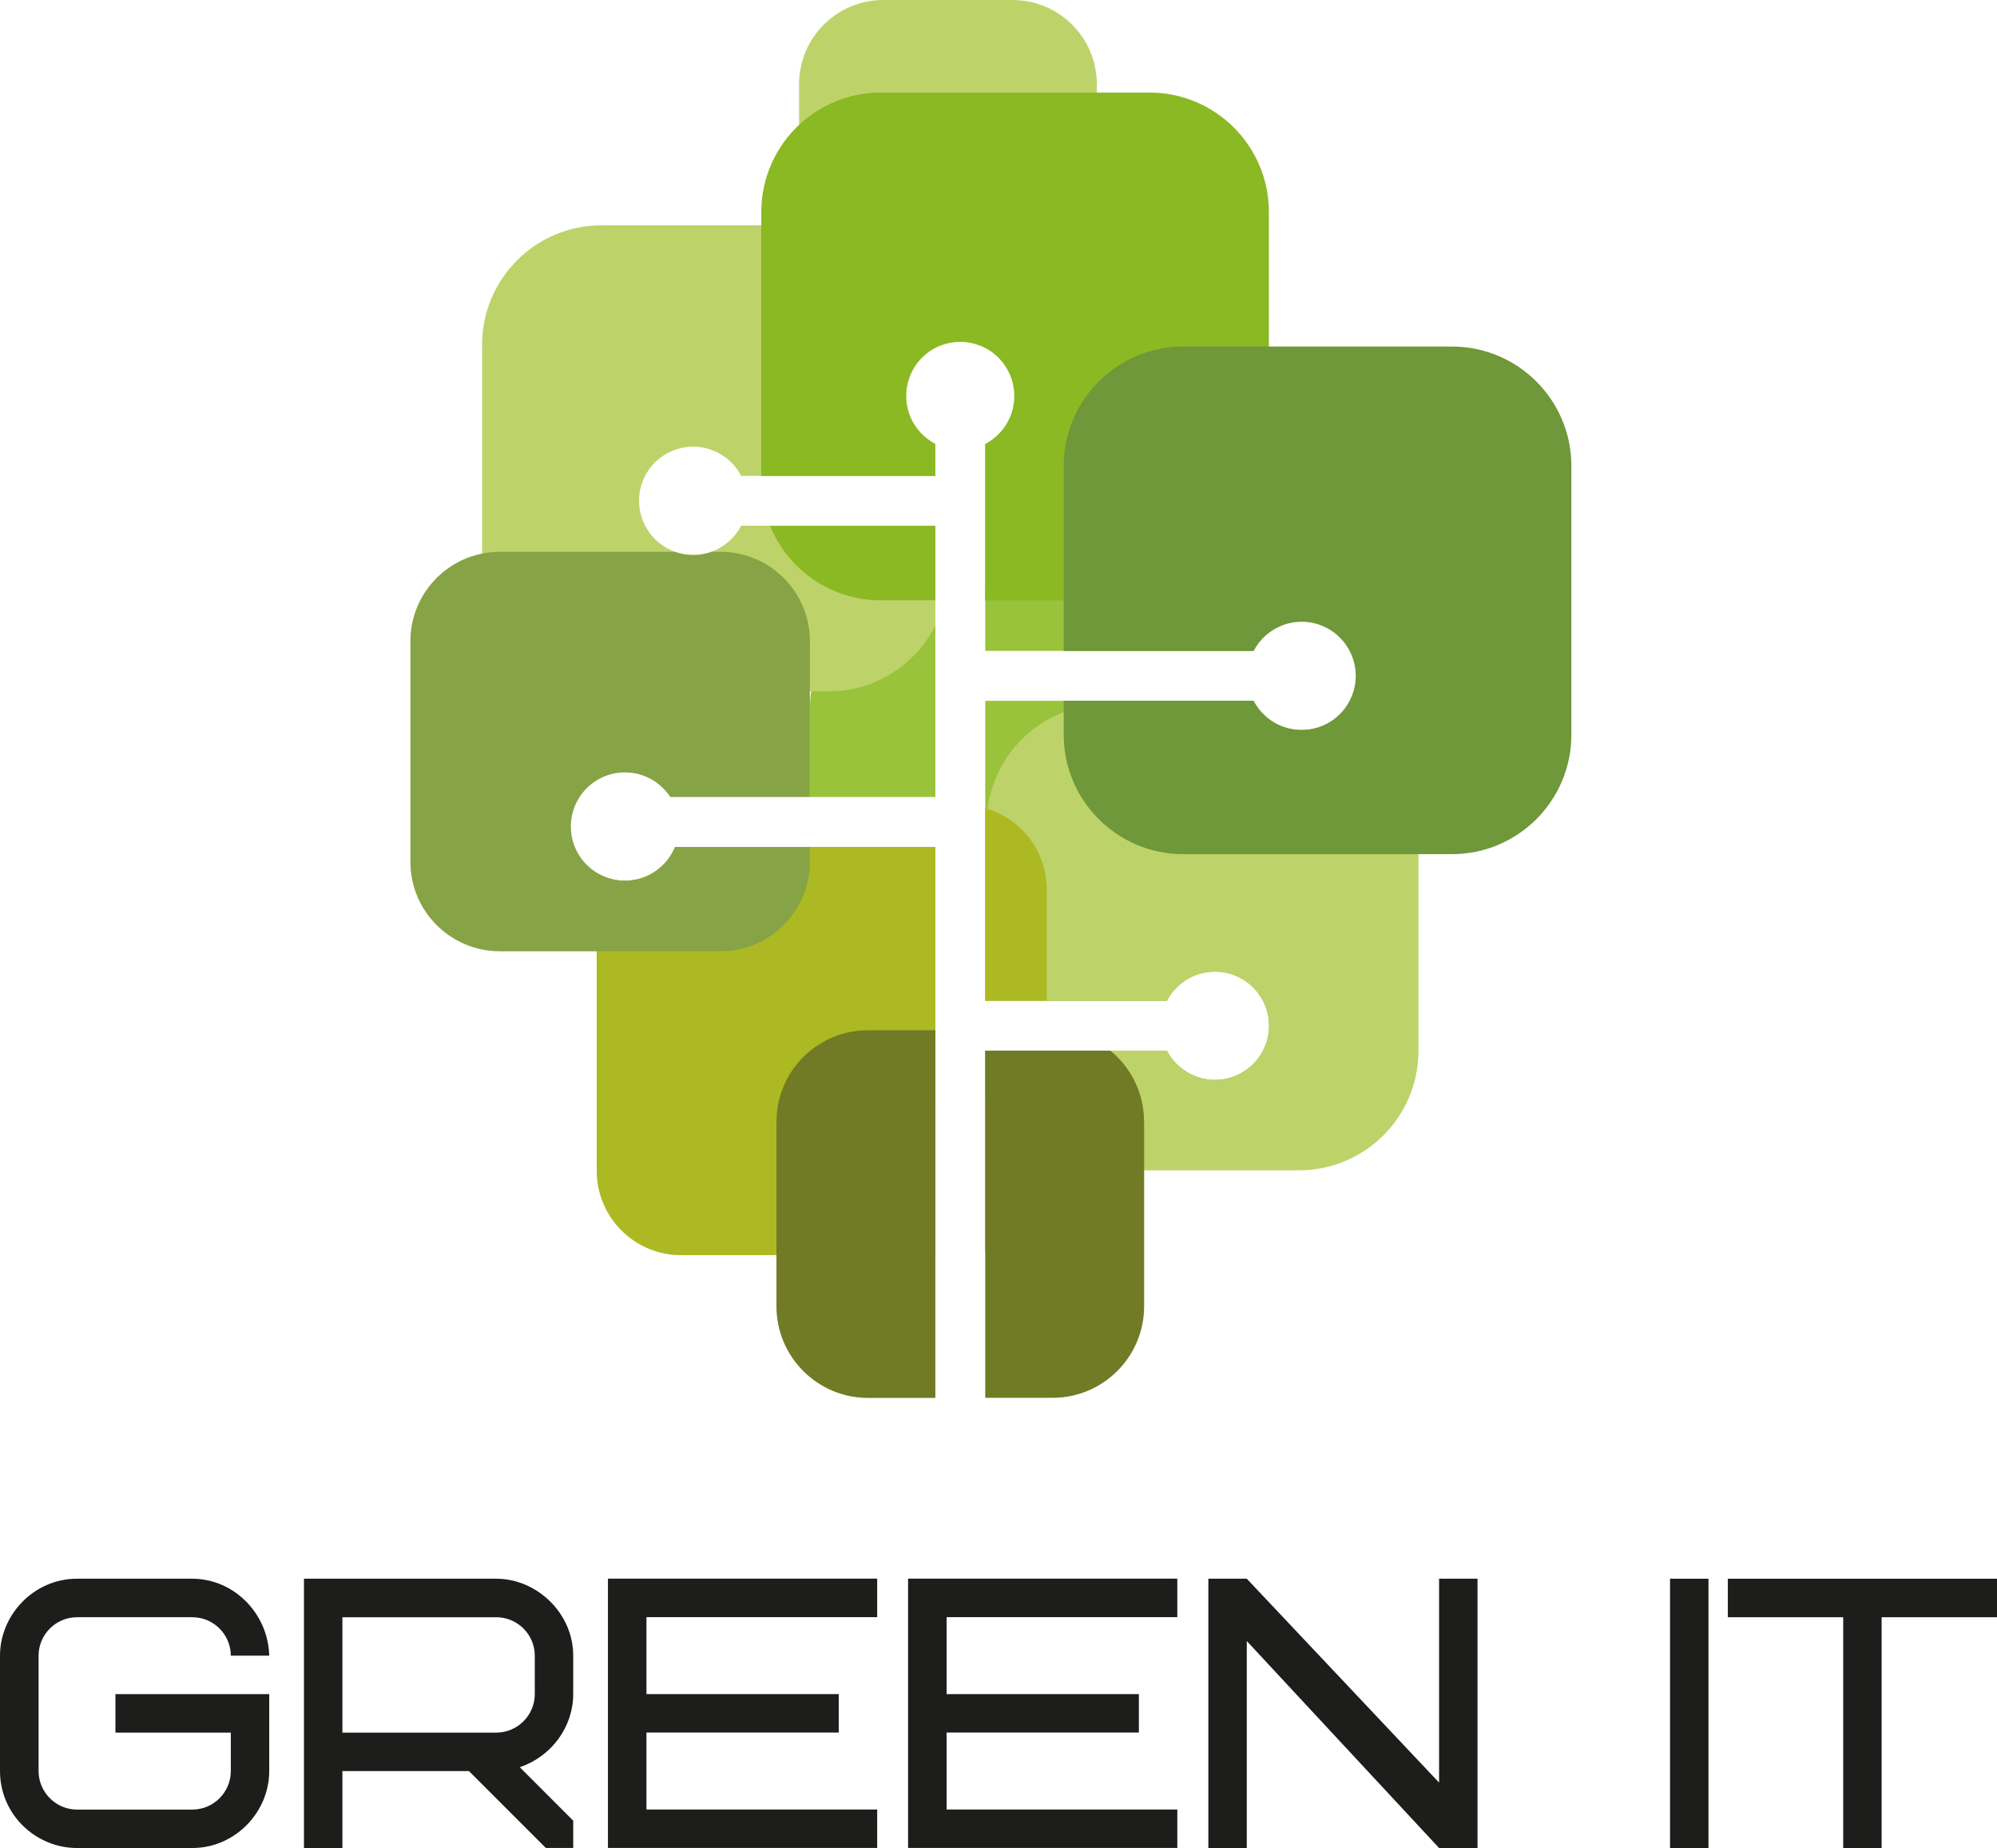
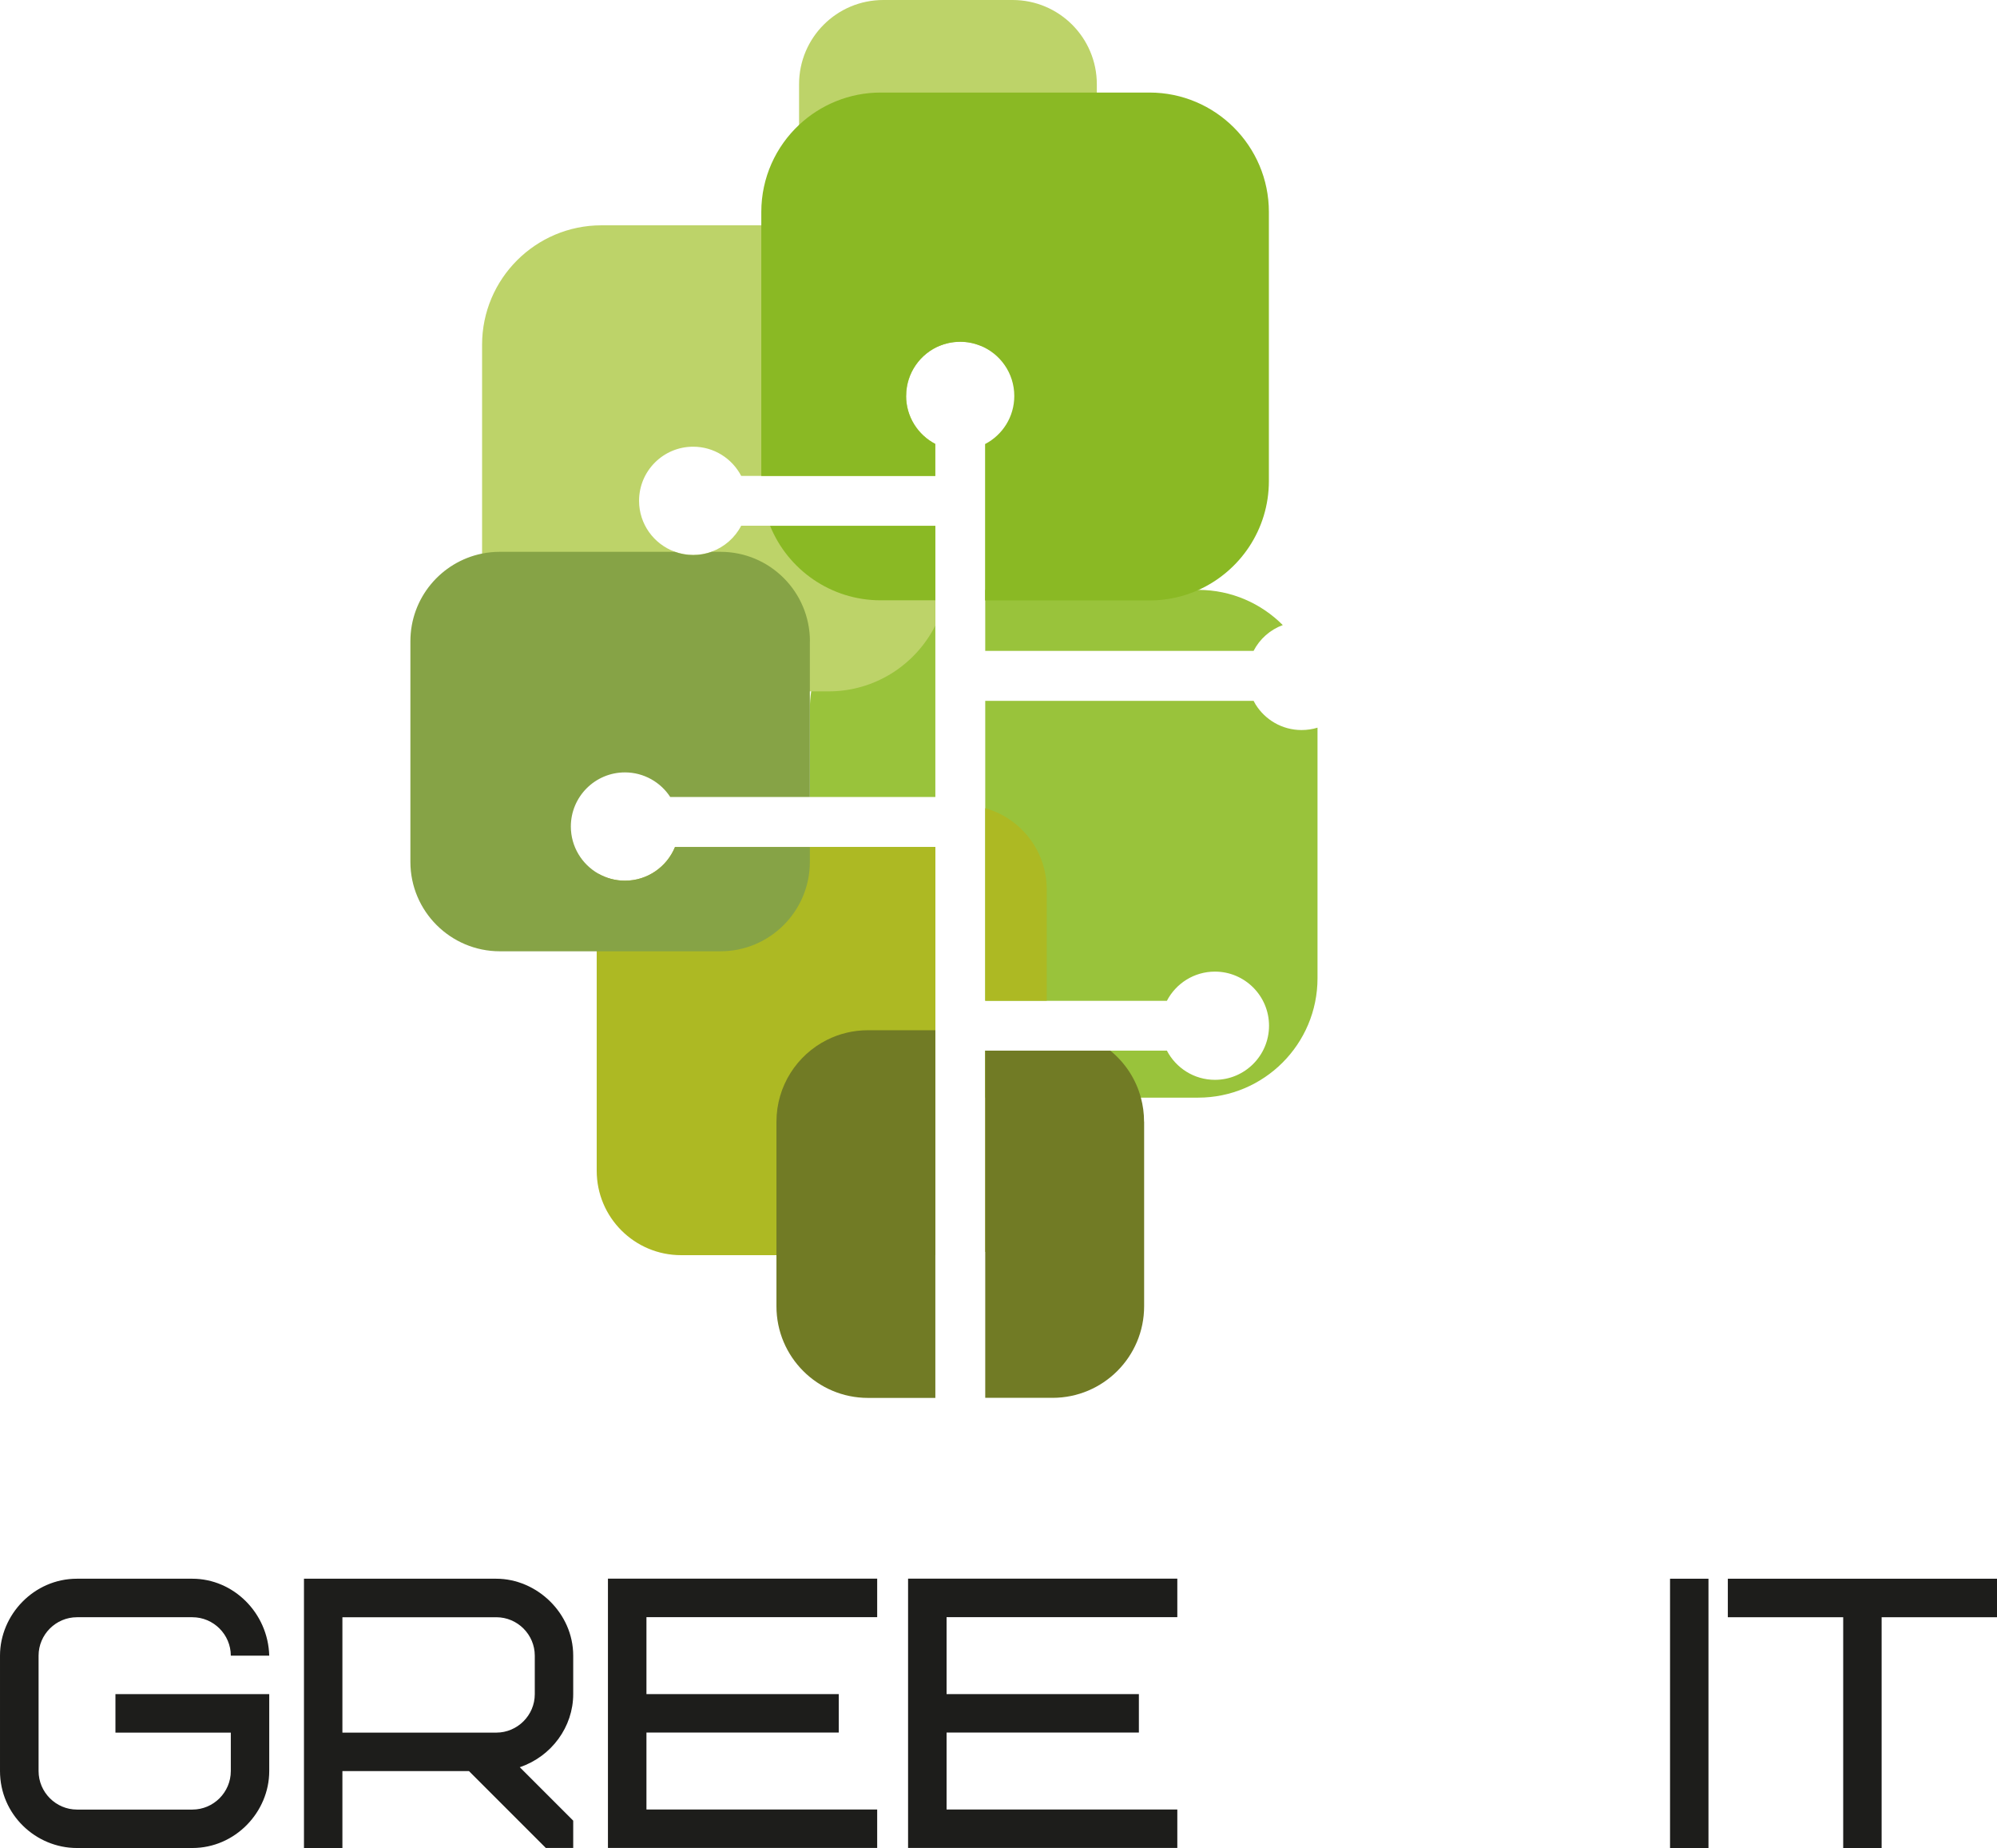
<svg xmlns="http://www.w3.org/2000/svg" id="_Слой_2" data-name="Слой 2" viewBox="0 0 270.21 250">
  <defs>
    <style>
      .cls-1 {
        fill: none;
      }

      .cls-2 {
        fill: #717b25;
      }

      .cls-3 {
        fill: #86a346;
      }

      .cls-4 {
        fill: #1d1d1b;
      }

      .cls-5 {
        fill: #6e9839;
      }

      .cls-6 {
        fill: #99c33b;
      }

      .cls-7 {
        fill: #bdd369;
      }

      .cls-8 {
        fill: #adb923;
      }

      .cls-9 {
        fill: #8ab924;
      }
    </style>
  </defs>
  <g id="_Слой_1-2" data-name="Слой 1">
    <g>
      <g>
        <path class="cls-7" d="M148.41,11.4v23.95c0,6.3-5.1,11.4-11.4,11.4h-4.38c-.83-.33-1.75-.52-2.7-.52-.57,0-1.13.07-1.67.19-.35.08-.7.19-1.03.32h-7.71c-6.3,0-11.4-5.1-11.4-11.4V11.4c0-6.3,5.1-11.4,11.4-11.4h17.49c6.29,0,11.4,5.1,11.4,11.4Z" />
        <path class="cls-6" d="M173.57,84.56c-1.71.63-3.12,1.88-3.95,3.49h-36.31v-8.25h28.85c4.46.01,8.49,1.83,11.41,4.76Z" />
        <path class="cls-6" d="M126.56,79.8v28.02h-16.98v-11.86c0-.82.06-1.63.18-2.42.83-5.52,4.45-10.13,9.38-12.33,2.02-.91,4.25-1.41,6.6-1.41h.81Z" />
        <path class="cls-6" d="M126.56,114.58v33.92h-.81c-5.88,0-11.02-3.13-13.85-7.82-1.47-2.44-2.31-5.29-2.31-8.34v-17.76h16.98Z" />
        <path class="cls-6" d="M178.27,98.42v33.91c0,8.92-7.24,16.16-16.16,16.16h-28.8v-6.36h24.58c1.22,2.34,3.67,3.95,6.5,3.95,4.04,0,7.32-3.28,7.32-7.32s-3.28-7.32-7.32-7.32c-2.82,0-5.28,1.6-6.5,3.95h-24.58v-40.58h36.31c.08.16.17.31.26.47,1.29,2.09,3.6,3.48,6.23,3.48.75,0,1.48-.11,2.16-.32Z" />
        <path class="cls-7" d="M122.61,53.55c0,2.83,1.6,5.28,3.95,6.5v4.33h-26.27c-1.22-2.34-3.67-3.95-6.5-3.95-4.05,0-7.32,3.28-7.32,7.32,0,3.16,2.01,5.86,4.82,6.88.78.28,1.62.44,2.5.44s1.72-.16,2.5-.44c1.73-.63,3.16-1.89,4-3.51h26.27v13.5c-2.66,5.28-8.13,8.91-14.44,8.91h-30.73c-8.92,0-16.16-7.24-16.16-16.16v-30.73c0-8.92,7.24-16.16,16.16-16.16h30.73c8.85,0,16.03,7.11,16.16,15.93-.35.08-.7.19-1.03.32-2.71,1.07-4.62,3.72-4.62,6.81Z" />
-         <path class="cls-7" d="M191.93,111.43v30.73c0,8.92-7.24,16.16-16.16,16.16h-26.09c-2.93,0-5.68-.78-8.05-2.14-3.03-1.74-5.44-4.44-6.82-7.68-.83-1.95-1.29-4.08-1.29-6.33v-.03h24.37c1.22,2.34,3.67,3.95,6.5,3.95,4.04,0,7.32-3.28,7.32-7.32s-3.28-7.32-7.32-7.32c-2.82,0-5.28,1.6-6.5,3.95h-24.37v-23.95c0-.67.04-1.34.12-1.99.74-6.03,4.8-11.03,10.29-13.12,1.79-.68,3.72-1.05,5.75-1.05h20.21c1.29,2.09,3.6,3.48,6.23,3.48.75,0,1.48-.11,2.16-.32,1.28-.39,2.4-1.12,3.28-2.09,6.07,2.33,10.38,8.21,10.38,15.1Z" />
        <path class="cls-9" d="M104.2,71.14c2.4,5.9,8.18,10.06,14.94,10.07h7.42v-10.07h-22.35ZM155.55,12.52h-36.37c-4.27,0-8.15,1.66-11.05,4.36-3.15,2.95-5.12,7.14-5.12,11.8v35.71h23.54v-4.33c-2.34-1.22-3.95-3.67-3.95-6.5,0-3.09,1.92-5.74,4.62-6.81.33-.14.68-.24,1.03-.32.53-.12,1.09-.19,1.67-.19.95,0,1.86.18,2.7.52,2.71,1.07,4.62,3.72,4.62,6.81,0,2.83-1.6,5.28-3.95,6.5v21.16h22.24c2.35,0,4.59-.5,6.61-1.41,5.63-2.53,9.55-8.18,9.55-14.75V28.68c0-8.92-7.24-16.16-16.16-16.16Z" />
        <path class="cls-8" d="M126.56,114.58v55.22h-34.4c-6.31,0-11.42-5.11-11.42-11.42v-38.05c0-.73.07-1.45.2-2.14,1.07.6,2.3.95,3.61.95,3.07,0,5.69-1.89,6.78-4.56h35.22Z" />
        <path class="cls-8" d="M141.63,142.13v16.25c0,5.23-3.52,9.64-8.32,10.99v-27.24h8.32Z" />
        <path class="cls-8" d="M141.63,120.33v15.04h-8.32v-26.04c.11.03.22.06.33.1,4.63,1.46,7.99,5.78,7.99,10.89Z" />
        <path class="cls-2" d="M126.56,139.36v49.75h-9.11c-6.84,0-12.39-5.55-12.39-12.39v-24.97c0-4.84,2.78-9.04,6.83-11.07,1.67-.84,3.56-1.31,5.55-1.31h9.11Z" />
        <path class="cls-2" d="M154.81,151.74v24.97c0,6.84-5.55,12.39-12.39,12.39h-9.11v-46.97h16.92c1.98,1.61,3.46,3.82,4.14,6.36.28,1.04.43,2.12.43,3.25Z" />
-         <path class="cls-5" d="M212.62,63.02v36.37c0,8.92-7.24,16.16-16.16,16.16h-36.37c-8.92,0-16.16-7.24-16.16-16.16v-4.59h25.69c.08.16.17.31.26.47,1.29,2.09,3.6,3.48,6.23,3.48.75,0,1.48-.11,2.16-.32,1.28-.39,2.4-1.12,3.28-2.09,1.17-1.3,1.89-3.02,1.89-4.91,0-4.04-3.28-7.32-7.32-7.32-.9,0-1.75.16-2.55.46-1.71.63-3.12,1.88-3.95,3.49h-25.69v-25.02c0-8.92,7.24-16.16,16.16-16.16h36.37c8.93,0,16.16,7.24,16.16,16.16Z" />
        <path class="cls-3" d="M109.58,86.75v21.07h-18.89c-1.3-2-3.57-3.33-6.13-3.33-4.04,0-7.32,3.28-7.32,7.32,0,2.73,1.5,5.11,3.71,6.37h0c1.07.61,2.3.96,3.61.96,3.07,0,5.69-1.89,6.78-4.56h18.24v2.01c0,6.68-5.42,12.1-12.1,12.1h-29.84c-6.68,0-12.11-5.42-12.11-12.1v-29.84c0-5.86,4.16-10.74,9.69-11.86.78-.16,1.59-.24,2.42-.24h23.66c.78.28,1.62.44,2.5.44s1.72-.16,2.5-.44h1.19c6.68,0,12.1,5.42,12.1,12.11Z" />
-         <path class="cls-1" d="M183.44,91.42c0,1.89-.72,3.61-1.89,4.91-.87.97-2,1.7-3.28,2.09-.68.21-1.41.32-2.16.32-2.63,0-4.95-1.39-6.23-3.48-.09-.15-.19-.31-.26-.47h-36.31v40.58h24.58c1.22-2.34,3.67-3.95,6.5-3.95,4.04,0,7.32,3.28,7.32,7.32s-3.28,7.32-7.32,7.32c-2.82,0-5.28-1.6-6.5-3.95h-24.58v46.97h-6.76v-74.53h-35.22c-1.09,2.68-3.72,4.56-6.78,4.56-1.31,0-2.54-.35-3.61-.95h0c-2.22-1.26-3.71-3.64-3.71-6.37,0-4.04,3.28-7.32,7.32-7.32,2.57,0,4.83,1.32,6.13,3.33h35.87v-36.69h-26.27c-.84,1.61-2.27,2.88-4,3.51-.78.28-1.62.44-2.5.44s-1.72-.16-2.5-.44c-2.81-1.02-4.82-3.72-4.82-6.88,0-4.05,3.28-7.32,7.32-7.32,2.82,0,5.28,1.6,6.5,3.95h26.27v-4.33c-2.34-1.22-3.95-3.67-3.95-6.5,0-3.09,1.92-5.74,4.62-6.81.33-.14.68-.24,1.03-.32.53-.12,1.09-.19,1.67-.19.95,0,1.86.18,2.7.52,2.71,1.07,4.62,3.72,4.62,6.81,0,2.83-1.6,5.28-3.95,6.5v28h36.31c.83-1.6,2.24-2.85,3.95-3.49.79-.3,1.65-.46,2.55-.46,4.04,0,7.32,3.28,7.32,7.32Z" />
+         <path class="cls-1" d="M183.44,91.42c0,1.89-.72,3.61-1.89,4.91-.87.97-2,1.7-3.28,2.09-.68.21-1.41.32-2.16.32-2.63,0-4.95-1.39-6.23-3.48-.09-.15-.19-.31-.26-.47h-36.31v40.58h24.58s-3.28,7.32-7.32,7.32c-2.82,0-5.28-1.6-6.5-3.95h-24.58v46.97h-6.76v-74.53h-35.22c-1.09,2.68-3.72,4.56-6.78,4.56-1.31,0-2.54-.35-3.61-.95h0c-2.22-1.26-3.71-3.64-3.71-6.37,0-4.04,3.28-7.32,7.32-7.32,2.57,0,4.83,1.32,6.13,3.33h35.87v-36.69h-26.27c-.84,1.61-2.27,2.88-4,3.51-.78.28-1.62.44-2.5.44s-1.72-.16-2.5-.44c-2.81-1.02-4.82-3.72-4.82-6.88,0-4.05,3.28-7.32,7.32-7.32,2.82,0,5.28,1.6,6.5,3.95h26.27v-4.33c-2.34-1.22-3.95-3.67-3.95-6.5,0-3.09,1.92-5.74,4.62-6.81.33-.14.68-.24,1.03-.32.53-.12,1.09-.19,1.67-.19.95,0,1.86.18,2.7.52,2.71,1.07,4.62,3.72,4.62,6.81,0,2.83-1.6,5.28-3.95,6.5v28h36.31c.83-1.6,2.24-2.85,3.95-3.49.79-.3,1.65-.46,2.55-.46,4.04,0,7.32,3.28,7.32,7.32Z" />
      </g>
      <g>
        <path class="cls-4" d="M15.61,229.18h20.82v10.41c0,5.52-4.58,10.41-10.41,10.41h-15.61c-5.57,0-10.41-4.53-10.41-10.41v-15.61c0-5.52,4.58-10.41,10.41-10.41h15.61c5.57,0,10.25,4.63,10.41,10.41h-5.2c0-2.86-2.34-5.2-5.2-5.2h-15.61c-2.86,0-5.2,2.34-5.2,5.2v15.61c0,2.86,2.34,5.21,5.2,5.21h15.61c2.86,0,5.2-2.34,5.2-5.21v-5.2h-15.61v-5.2Z" />
        <path class="cls-4" d="M73.86,250l-10.41-10.41h-17.12v10.41h-5.2v-36.43h26.02c5.46,0,10.41,4.63,10.41,10.41v5.2c0,4.42-2.92,8.43-7.23,9.89l7.23,7.23v3.69h-3.69ZM72.36,223.98c0-2.86-2.34-5.2-5.21-5.2h-20.82v15.61h20.82c2.86,0,5.21-2.34,5.21-5.2v-5.2Z" />
        <path class="cls-4" d="M87.47,229.18h26.02v5.2h-26.02v10.41h31.22v5.2h-36.43v-36.43h36.43v5.21h-31.22v10.41Z" />
        <path class="cls-4" d="M128.08,229.18h26.02v5.2h-26.02v10.41h31.22v5.2h-36.43v-36.43h36.43v5.21h-31.22v10.41Z" />
-         <path class="cls-4" d="M199.92,250h-5.2l-26.02-28v28h-5.2v-36.43h5.2l26.02,27.58v-27.58h5.2v36.43Z" />
        <path class="cls-4" d="M225.97,213.57h5.2v36.43h-5.2v-36.43Z" />
        <path class="cls-4" d="M254.6,218.78v31.22h-5.2v-31.22h-15.61v-5.21h36.43v5.21h-15.61Z" />
      </g>
    </g>
  </g>
</svg>